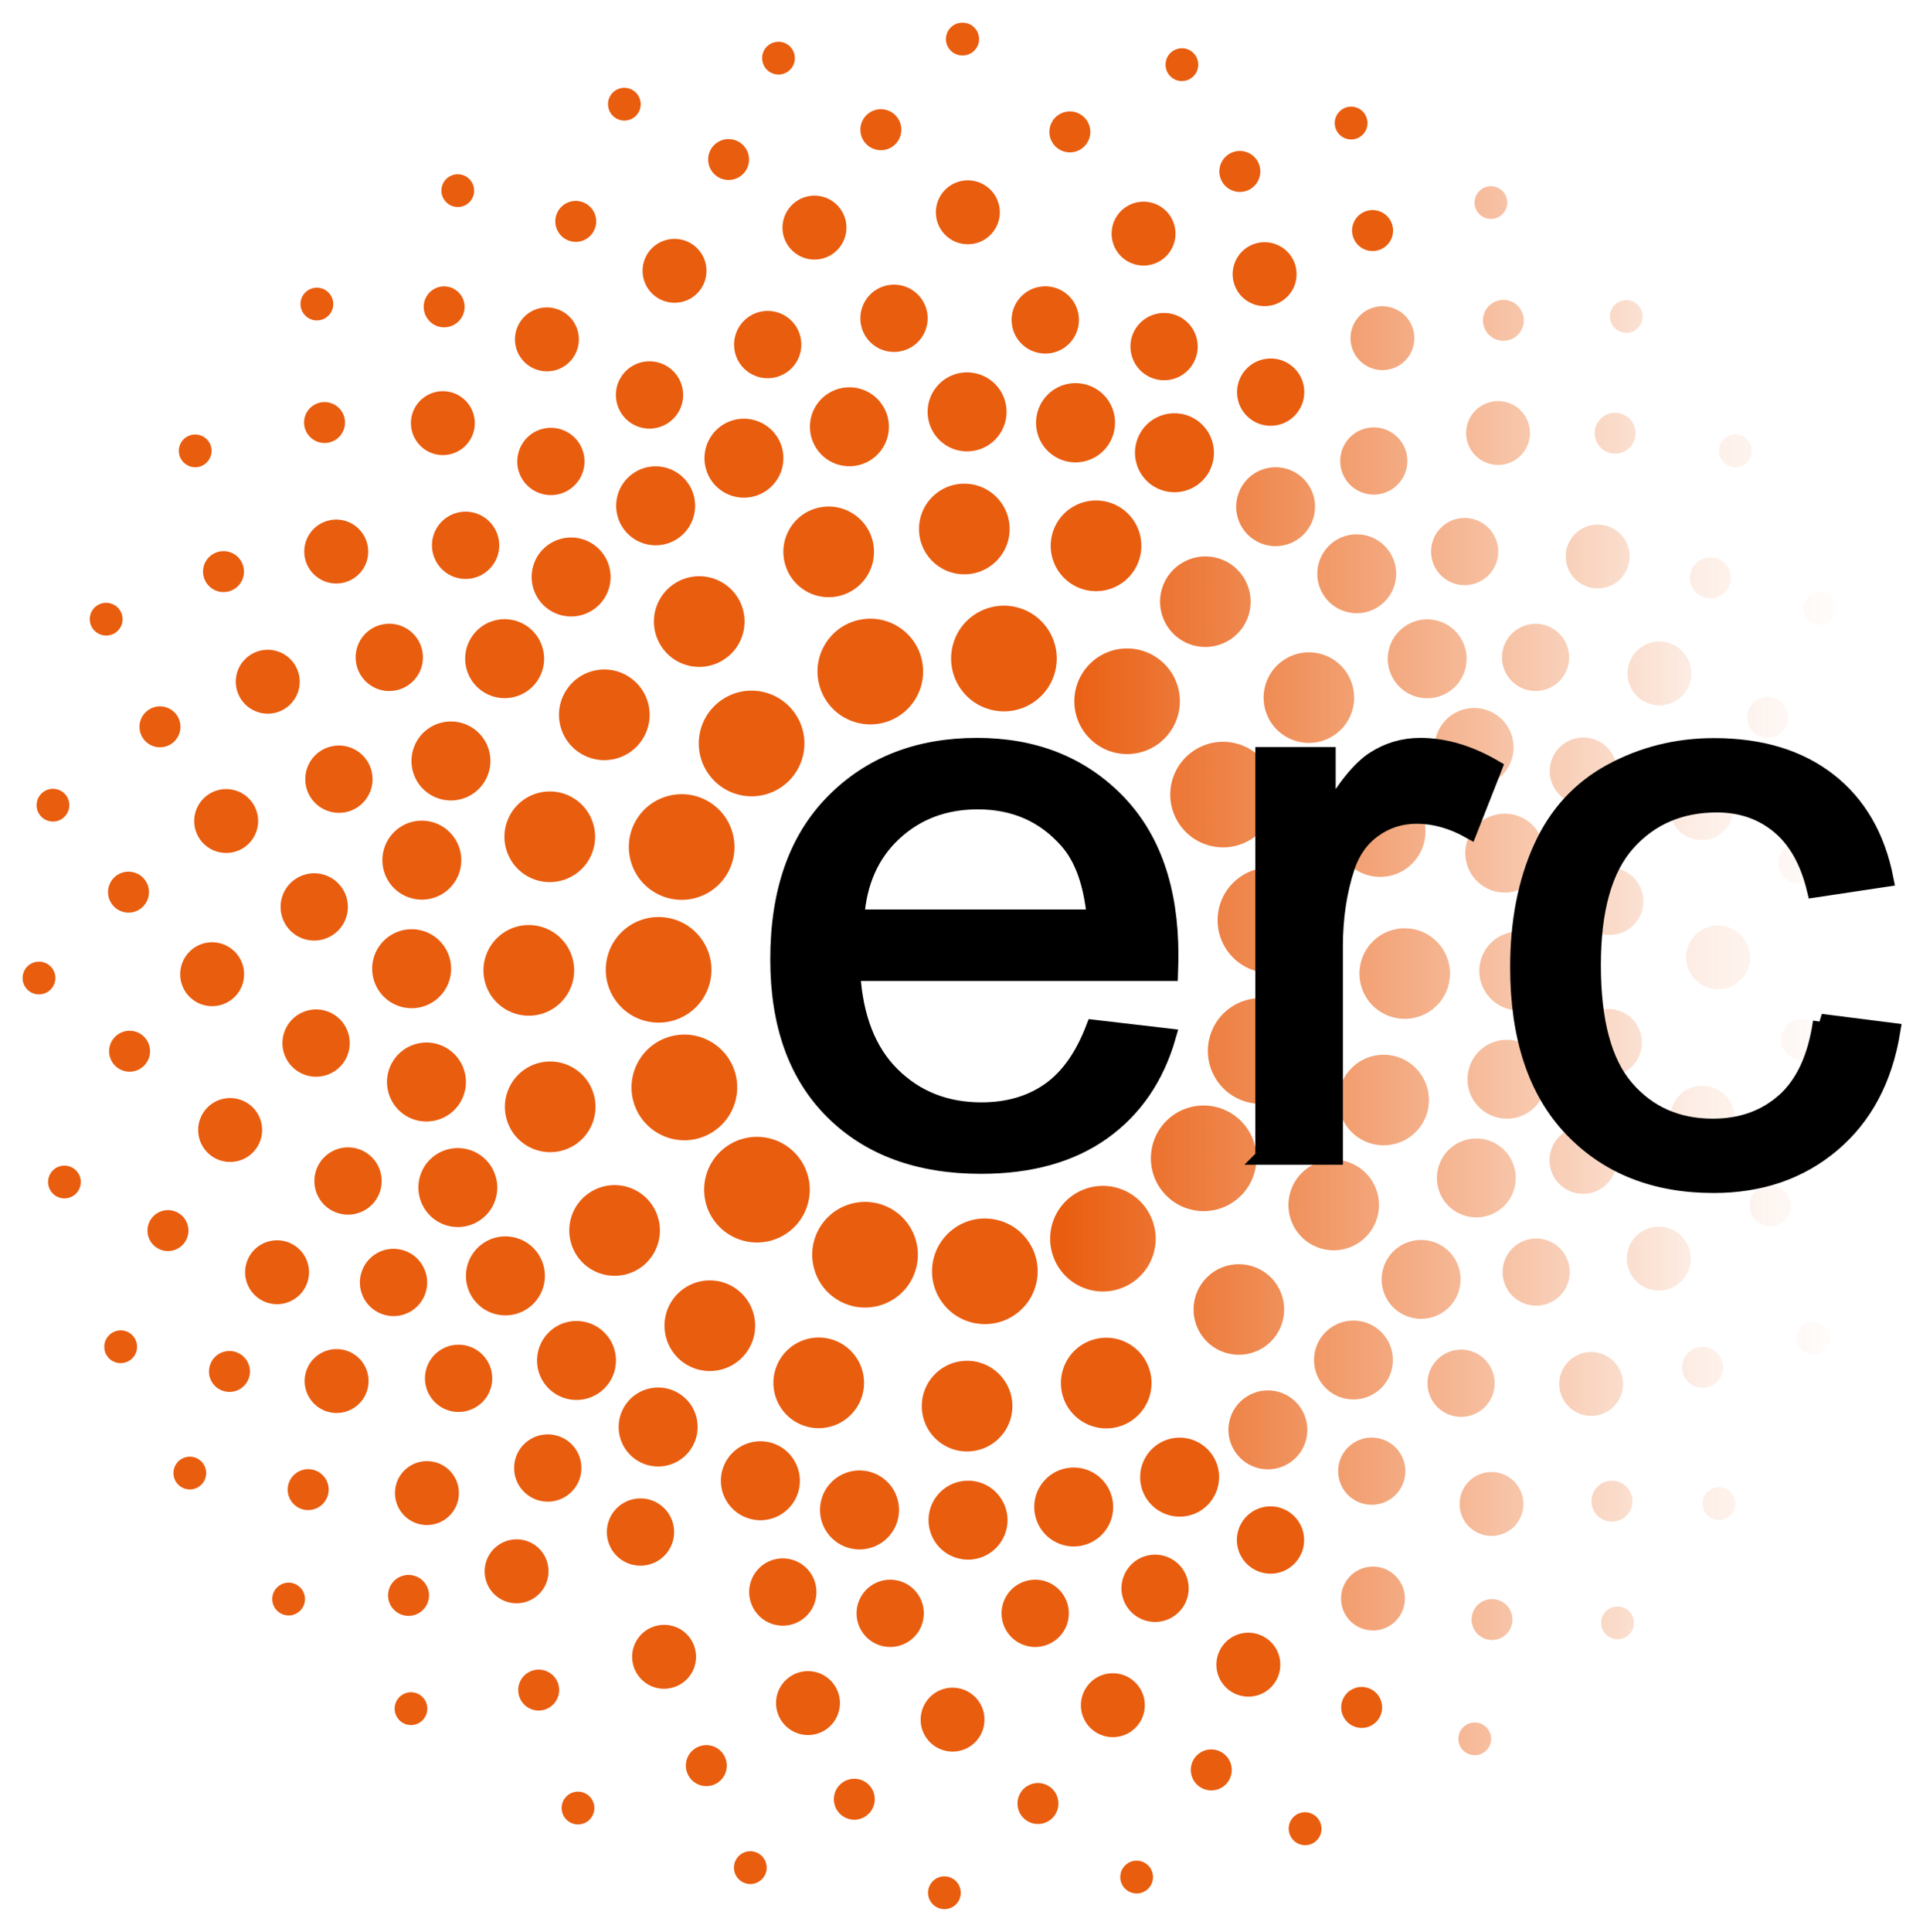
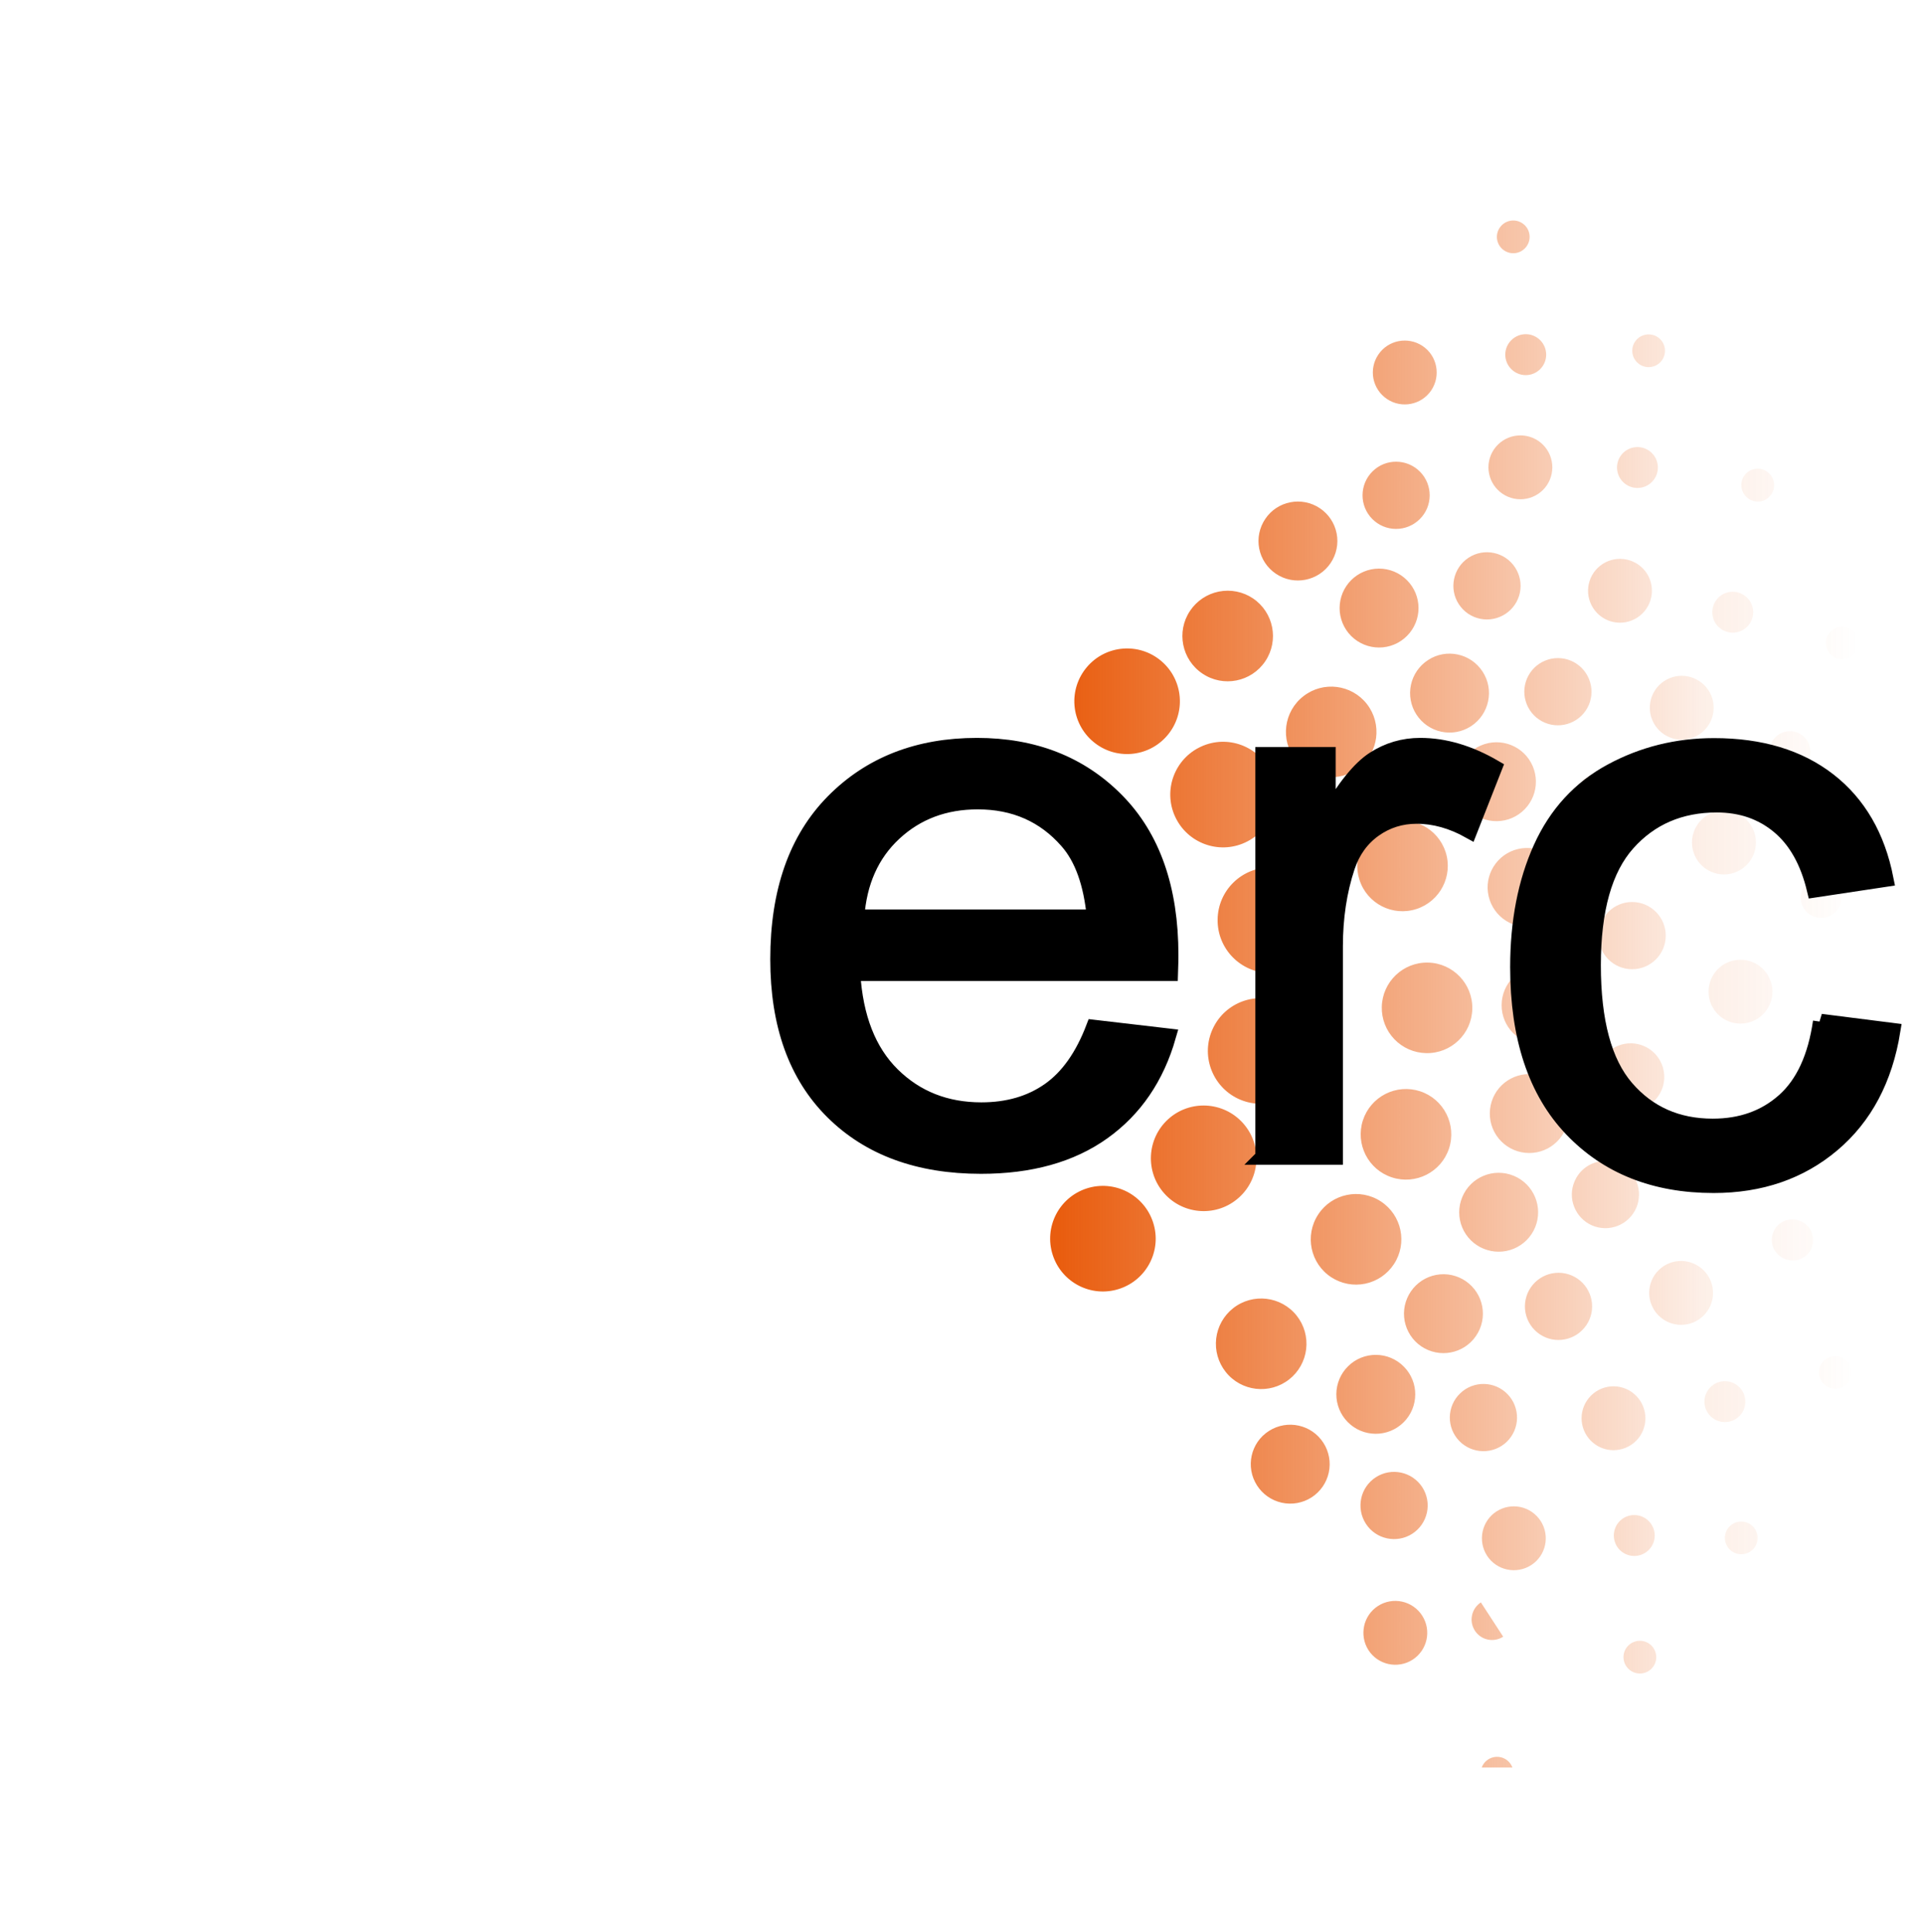
<svg xmlns="http://www.w3.org/2000/svg" xmlns:xlink="http://www.w3.org/1999/xlink" width="315.546" height="316.911" viewBox="0 0 338.795 340.261" version="1.0">
  <defs>
    <linearGradient id="a">
      <stop style="stop-color:#e95d0f;stop-opacity:1" offset="0" />
      <stop offset=".806" style="stop-color:#e95d0f;stop-opacity:.098" />
      <stop style="stop-color:#e95d0f;stop-opacity:0" offset="1" />
    </linearGradient>
    <linearGradient xlink:href="#a" id="c" gradientUnits="userSpaceOnUse" gradientTransform="matrix(1 0 0 2.586 0 -667.439)" x1="222.078" y1="327.769" x2="366.263" y2="327.769" />
    <clipPath clipPathUnits="userSpaceOnUse" id="b">
-       <path d="M298.146 391.111a3.696 3.696 0 0 0-1.077 5.108c1.106 1.712 3.389 2.19 5.107 1.083a3.697 3.697 0 0 0 1.077-5.108 3.692 3.692 0 0 0-5.107-1.083m26.258-15.633a3.685 3.685 0 0 0 .024-5.222c-1.423-1.449-3.756-1.464-5.214-.038a3.708 3.708 0 0 0-.038 5.228 3.703 3.703 0 0 0 5.228.032m16.816-24.702c1.162-1.683.72-3.977-.972-5.13a3.686 3.686 0 0 0-5.122.957 3.697 3.697 0 0 0 .954 5.136c1.686 1.15 3.995.726 5.14-.963m10.514-34.69a3.684 3.684 0 0 0-4.815 1.998c-.776 1.897.117 4.051 2.002 4.821a3.69 3.69 0 1 0 2.813-6.82m.705-27.23a3.677 3.677 0 0 0 2.93 4.317 3.688 3.688 0 0 0 4.318-2.933 3.677 3.677 0 0 0-2.93-4.314 3.683 3.683 0 0 0-4.318 2.93m3.018-34.84a3.681 3.681 0 0 0-3.609 3.767c.032 2.043 1.73 3.652 3.767 3.62 2.032-.047 3.644-1.733 3.615-3.773a3.702 3.702 0 0 0-3.773-3.615m-9.164-21.89a3.685 3.685 0 0 0 4.343 2.891 3.688 3.688 0 0 0 2.89-4.35c-.396-2.005-2.348-3.29-4.353-2.891a3.681 3.681 0 0 0-2.88 4.35m-5.34-22.466a3.69 3.69 0 0 0 2.058-4.792 3.697 3.697 0 0 0-4.794-2.069c-1.885.752-2.81 2.9-2.07 4.797a3.705 3.705 0 0 0 4.807 2.064m-16.538-26.46a3.693 3.693 0 0 0-4.074-6.161 3.695 3.695 0 0 0-1.037 5.116 3.69 3.69 0 0 0 5.11 1.045m-24.78-26.083a3.678 3.678 0 0 0-.06 5.213 3.685 3.685 0 0 0 5.218.067 3.7 3.7 0 0 0 .061-5.225 3.682 3.682 0 0 0-5.218-.055m-4.212 256.154a2.95 2.95 0 0 0-.85 4.092 2.943 2.943 0 0 0 4.081.849 2.926 2.926 0 0 0 .855-4.084c-.884-1.367-2.72-1.747-4.086-.857m25.315-20.566c-1.167 1.142-1.167 3.01-.023 4.174a2.963 2.963 0 0 0 4.18.033c1.162-1.142 1.168-3.015.03-4.18a2.964 2.964 0 0 0-4.187-.027m17.975-21.145a2.959 2.959 0 0 0 .677 4.119c1.323.954 3.181.653 4.124-.668a2.942 2.942 0 0 0-.676-4.12 2.964 2.964 0 0 0-4.125.67m20.578-30.831a2.966 2.966 0 0 0-3.902 1.496 2.957 2.957 0 0 0 1.513 3.896c1.484.673 3.226-.01 3.884-1.493a2.945 2.945 0 0 0-1.495-3.899m10.493-35.856a2.967 2.967 0 0 0-3.477 2.333c-.308 1.592.74 3.14 2.338 3.462a2.953 2.953 0 0 0 3.466-2.33c.322-1.6-.732-3.15-2.327-3.465m2.403-33.942a2.963 2.963 0 0 0-2.93 2.982c.024 1.63 1.364 2.948 2.992 2.925a2.953 2.953 0 1 0-.062-5.907m-3.056-26.95a2.949 2.949 0 0 0 2.277-3.497c-.324-1.596-1.905-2.617-3.5-2.278a2.936 2.936 0 0 0-2.272 3.498 2.938 2.938 0 0 0 3.495 2.278m-10.906-34.929a2.954 2.954 0 0 0-1.595 3.858 2.942 2.942 0 0 0 3.855 1.607 2.957 2.957 0 0 0-2.26-5.465m-12.484-23.284a2.964 2.964 0 0 0 .826-4.09 2.954 2.954 0 1 0-4.924 3.264 2.948 2.948 0 0 0 4.098.826m-19.277-24.605a2.958 2.958 0 0 0 .055-4.174 2.965 2.965 0 0 0-4.185-.056 2.951 2.951 0 0 0-.05 4.177 2.955 2.955 0 0 0 4.18.053m-24.078-20.987c.94-1.338.6-3.179-.74-4.11a2.947 2.947 0 0 0-4.107.747 2.937 2.937 0 0 0 .746 4.11c1.34.927 3.17.596 4.1-.747m-26.825 245.38c-2.673 1.709-3.454 5.277-1.742 7.973 1.712 2.666 5.28 3.45 7.959 1.744 2.678-1.718 3.471-5.28 1.747-7.961a5.77 5.77 0 0 0-7.964-1.756m20.486-16.342a5.788 5.788 0 0 0-.117 8.16 5.79 5.79 0 0 0 8.155.12 5.766 5.766 0 0 0 .117-8.154 5.763 5.763 0 0 0-8.155-.126m26.794-14.299a5.773 5.773 0 0 0-1.56-8.002 5.75 5.75 0 0 0-8 1.56c-1.785 2.634-1.083 6.211 1.563 8.002 2.635 1.771 6.212 1.072 7.997-1.56m9.68-31.143a5.752 5.752 0 0 0-7.564 3.035 5.775 5.775 0 0 0 3.047 7.566 5.764 5.764 0 0 0 7.558-3.035c1.244-2.93-.105-6.317-3.041-7.566m4.475-14.492a5.774 5.774 0 0 0 6.826-4.45 5.773 5.773 0 0 0-4.46-6.831 5.763 5.763 0 1 0-2.366 11.28m3.946-40.33a5.741 5.741 0 0 0-5.72 5.8c.01 3.182 2.611 5.743 5.799 5.723a5.785 5.785 0 0 0 5.737-5.804 5.78 5.78 0 0 0-5.816-5.72m-1.753-15.51a5.788 5.788 0 0 0 4.46-6.823 5.77 5.77 0 0 0-11.298 2.356c.662 3.12 3.712 5.105 6.838 4.467m-14.135-27.76c1.215 2.947 4.592 4.338 7.543 3.108a5.774 5.774 0 0 0 3.108-7.525c-1.238-2.939-4.604-4.332-7.54-3.112a5.758 5.758 0 0 0-3.111 7.529m-2.713-18.47a5.783 5.783 0 0 0 1.756-7.956 5.787 5.787 0 0 0-7.98-1.741 5.756 5.756 0 0 0-1.74 7.958 5.757 5.757 0 0 0 7.964 1.74m-17.021-23.034a5.778 5.778 0 0 0 .026-8.152c-2.242-2.26-5.889-2.27-8.16-.026a5.755 5.755 0 0 0-.033 8.137 5.772 5.772 0 0 0 8.167.041m-28.152-16.423c2.634 1.776 6.217 1.077 8.002-1.572 1.76-2.646 1.066-6.223-1.572-7.994-2.657-1.77-6.234-1.071-8.005 1.572a5.755 5.755 0 0 0 1.575 7.994m-2.014 194.586c-2.825 1.824-3.612 5.585-1.792 8.398 1.81 2.801 5.57 3.609 8.386 1.788a6.07 6.07 0 0 0 1.795-8.389c-1.833-2.807-5.576-3.614-8.39-1.797m23.642-6.401a6.076 6.076 0 0 0 .144-8.585 6.05 6.05 0 0 0-8.562-.152 6.054 6.054 0 0 0-.167 8.579 6.084 6.084 0 0 0 8.585.158m14.358-21.037c1.876-2.757 1.156-6.536-1.613-8.418a6.065 6.065 0 0 0-8.421 1.61 6.058 6.058 0 0 0 1.607 8.427c2.769 1.879 6.536 1.156 8.427-1.619m1.033-18.007a6.073 6.073 0 0 0 7.976-3.155 6.057 6.057 0 0 0-3.15-7.98c-3.067-1.337-6.65.074-7.967 3.144-1.34 3.074.073 6.645 3.14 7.991m12.889-25.453a6.068 6.068 0 0 0-4.56-7.26 6.056 6.056 0 0 0-7.263 4.56 6.057 6.057 0 0 0 4.56 7.266 6.066 6.066 0 0 0 7.263-4.566m-5.609-32.915c-3.345-.023-6.09 2.678-6.105 6.018a6.06 6.06 0 0 0 6.02 6.115 6.067 6.067 0 0 0 6.112-6.024 6.077 6.077 0 0 0-6.027-6.109m-3.63-11.483a6.06 6.06 0 0 0 4.757-7.139 6.073 6.073 0 0 0-7.133-4.756 6.068 6.068 0 0 0-4.762 7.136c.65 3.287 3.852 5.415 7.139 4.76m-15.426-24.175a6.055 6.055 0 0 0 7.898 3.325 6.043 6.043 0 0 0 3.325-7.906 6.044 6.044 0 0 0-7.898-3.325 6.058 6.058 0 0 0-3.325 7.906m-3.852-16.336a6.048 6.048 0 0 0 1.721-8.398c-1.838-2.792-5.61-3.57-8.4-1.727-2.79 1.844-3.571 5.611-1.724 8.404a6.055 6.055 0 0 0 8.403 1.721m-15.48-17.091c2.388-2.353 2.4-6.194.046-8.573-2.356-2.377-6.196-2.403-8.567-.05a6.07 6.07 0 0 0-.05 8.582 6.05 6.05 0 0 0 8.57.041m-27.212 164.538c-3.32 2.116-4.28 6.518-2.16 9.832a7.125 7.125 0 0 0 9.84 2.166 7.128 7.128 0 0 0 2.154-9.841c-2.116-3.308-6.512-4.277-9.834-2.157m24.288-1.54c2.801-2.769 2.83-7.277.056-10.072-2.766-2.798-7.277-2.824-10.066-.056a7.114 7.114 0 0 0-.053 10.072c2.757 2.793 7.268 2.816 10.063.056m13.081-15.598c2.233-3.25 1.39-7.678-1.853-9.9a7.113 7.113 0 0 0-9.893 1.856 7.114 7.114 0 0 0 1.841 9.897c3.26 2.218 7.68 1.396 9.905-1.853m1.379-15.745a7.125 7.125 0 0 0 9.305-3.866c1.49-3.636-.24-7.798-3.873-9.297-3.644-1.498-7.803.232-9.293 3.864a7.093 7.093 0 0 0 3.86 9.3m15.21-22.949a7.117 7.117 0 0 0-5.527-8.418c-3.855-.799-7.622 1.669-8.415 5.518a7.114 7.114 0 0 0 5.526 8.427 7.11 7.11 0 0 0 8.416-5.527m2.289-20.937a7.129 7.129 0 0 0-7.084-7.171c-3.922-.035-7.136 3.132-7.165 7.06-.027 3.934 3.132 7.142 7.054 7.177a7.134 7.134 0 0 0 7.195-7.066m-16.588-19.708a7.12 7.12 0 0 0 8.55 5.328 7.123 7.123 0 0 0 5.312-8.547 7.107 7.107 0 0 0-8.538-5.325c-3.828.887-6.223 4.722-5.324 8.544m-1.417-27.218c-3.606 1.56-5.28 5.74-3.711 9.349a7.118 7.118 0 0 0 9.358 3.723 7.125 7.125 0 0 0 3.717-9.36c-1.557-3.616-5.743-5.27-9.364-3.712m-11.614-5.576a7.115 7.115 0 0 0 9.84 2.099c3.296-2.149 4.242-6.557 2.102-9.853-2.142-3.304-6.562-4.244-9.843-2.096a7.105 7.105 0 0 0-2.1 9.85m-1.711-14.202a7.109 7.109 0 0 0-.018-10.07 7.117 7.117 0 0 0-10.07.021 7.128 7.128 0 0 0 .019 10.072c2.795 2.772 7.305 2.76 10.069-.023m-23.666-11.222c3.255 2.204 7.687 1.331 9.88-1.926a7.11 7.11 0 0 0-1.927-9.885c-3.263-2.198-7.695-1.332-9.873 1.926a7.112 7.112 0 0 0 1.92 9.885m-13.242 18.033c3.744 2.509 8.823 1.505 11.334-2.25 2.511-3.747 1.507-8.829-2.242-11.343a8.184 8.184 0 0 0-11.348 2.26c-2.512 3.75-1.499 8.825 2.256 11.333m29.69 5.506c-2.767-3.565-7.898-4.22-11.463-1.446-3.57 2.751-4.23 7.888-1.463 11.46 2.763 3.57 7.903 4.226 11.47 1.454 3.578-2.757 4.213-7.894 1.455-11.468m8.913 36.971c4.294-1.387 6.66-5.994 5.28-10.288a8.19 8.19 0 0 0-10.303-5.272 8.16 8.16 0 0 0-5.25 10.292c1.372 4.294 5.982 6.656 10.273 5.268m-4.05 64.08c2.478-3.774 1.422-8.835-2.357-11.311-3.776-2.48-8.854-1.42-11.316 2.356-2.48 3.776-1.425 8.849 2.353 11.32a8.173 8.173 0 0 0 11.32-2.366m-.352-15.648c4.291 1.396 8.907-.951 10.303-5.242 1.393-4.297-.954-8.907-5.242-10.306a8.177 8.177 0 0 0-10.312 5.248c-1.39 4.282.942 8.907 5.251 10.3m14.495-30.406c.111-4.52-3.478-8.257-7.976-8.36-4.514-.108-8.26 3.478-8.36 7.988a8.162 8.162 0 0 0 7.99 8.351c4.511.108 8.255-3.471 8.346-7.979m-33.04 66.848a8.173 8.173 0 0 0 1.346-11.489c-2.804-3.53-7.938-4.139-11.486-1.338a8.171 8.171 0 0 0-1.34 11.48c2.795 3.542 7.94 4.14 11.48 1.347M227 316.404c-5.011 1.619-7.762 6.987-6.144 11.998 1.613 5.003 6.981 7.757 11.98 6.141 5.017-1.613 7.769-6.99 6.15-11.986A9.524 9.524 0 0 0 227 316.404m27.48 1.648c3.918-3.53 4.226-9.557.704-13.455-3.527-3.908-9.55-4.227-13.461-.706-3.902 3.533-4.215 9.554-.688 13.459 3.521 3.913 9.545 4.223 13.444.702m-.143-17.828c4.759 2.23 10.435.196 12.668-4.575 2.242-4.76.202-10.438-4.566-12.669-4.76-2.242-10.435-.196-12.663 4.558-2.248 4.765-.19 10.44 4.56 12.686m5.91-41.74c-5.268-.056-9.577 4.162-9.62 9.428-.056 5.26 4.161 9.568 9.418 9.621 5.269.05 9.584-4.162 9.627-9.428.053-5.266-4.168-9.58-9.425-9.621m-4.665-4.493a9.513 9.513 0 0 0 4.683-12.627c-2.195-4.789-7.842-6.89-12.624-4.69-4.783 2.19-6.882 7.845-4.695 12.622 2.2 4.789 7.853 6.893 12.636 4.695m-14.02-19.348c3.4-4.016 2.897-10.028-1.116-13.423-4.019-3.401-10.028-2.904-13.426 1.118a9.509 9.509 0 0 0 1.12 13.423c4.008 3.405 10.023 2.901 13.421-1.118" />
+       <path d="M298.146 391.111a3.696 3.696 0 0 0-1.077 5.108c1.106 1.712 3.389 2.19 5.107 1.083m26.258-15.633a3.685 3.685 0 0 0 .024-5.222c-1.423-1.449-3.756-1.464-5.214-.038a3.708 3.708 0 0 0-.038 5.228 3.703 3.703 0 0 0 5.228.032m16.816-24.702c1.162-1.683.72-3.977-.972-5.13a3.686 3.686 0 0 0-5.122.957 3.697 3.697 0 0 0 .954 5.136c1.686 1.15 3.995.726 5.14-.963m10.514-34.69a3.684 3.684 0 0 0-4.815 1.998c-.776 1.897.117 4.051 2.002 4.821a3.69 3.69 0 1 0 2.813-6.82m.705-27.23a3.677 3.677 0 0 0 2.93 4.317 3.688 3.688 0 0 0 4.318-2.933 3.677 3.677 0 0 0-2.93-4.314 3.683 3.683 0 0 0-4.318 2.93m3.018-34.84a3.681 3.681 0 0 0-3.609 3.767c.032 2.043 1.73 3.652 3.767 3.62 2.032-.047 3.644-1.733 3.615-3.773a3.702 3.702 0 0 0-3.773-3.615m-9.164-21.89a3.685 3.685 0 0 0 4.343 2.891 3.688 3.688 0 0 0 2.89-4.35c-.396-2.005-2.348-3.29-4.353-2.891a3.681 3.681 0 0 0-2.88 4.35m-5.34-22.466a3.69 3.69 0 0 0 2.058-4.792 3.697 3.697 0 0 0-4.794-2.069c-1.885.752-2.81 2.9-2.07 4.797a3.705 3.705 0 0 0 4.807 2.064m-16.538-26.46a3.693 3.693 0 0 0-4.074-6.161 3.695 3.695 0 0 0-1.037 5.116 3.69 3.69 0 0 0 5.11 1.045m-24.78-26.083a3.678 3.678 0 0 0-.06 5.213 3.685 3.685 0 0 0 5.218.067 3.7 3.7 0 0 0 .061-5.225 3.682 3.682 0 0 0-5.218-.055m-4.212 256.154a2.95 2.95 0 0 0-.85 4.092 2.943 2.943 0 0 0 4.081.849 2.926 2.926 0 0 0 .855-4.084c-.884-1.367-2.72-1.747-4.086-.857m25.315-20.566c-1.167 1.142-1.167 3.01-.023 4.174a2.963 2.963 0 0 0 4.18.033c1.162-1.142 1.168-3.015.03-4.18a2.964 2.964 0 0 0-4.187-.027m17.975-21.145a2.959 2.959 0 0 0 .677 4.119c1.323.954 3.181.653 4.124-.668a2.942 2.942 0 0 0-.676-4.12 2.964 2.964 0 0 0-4.125.67m20.578-30.831a2.966 2.966 0 0 0-3.902 1.496 2.957 2.957 0 0 0 1.513 3.896c1.484.673 3.226-.01 3.884-1.493a2.945 2.945 0 0 0-1.495-3.899m10.493-35.856a2.967 2.967 0 0 0-3.477 2.333c-.308 1.592.74 3.14 2.338 3.462a2.953 2.953 0 0 0 3.466-2.33c.322-1.6-.732-3.15-2.327-3.465m2.403-33.942a2.963 2.963 0 0 0-2.93 2.982c.024 1.63 1.364 2.948 2.992 2.925a2.953 2.953 0 1 0-.062-5.907m-3.056-26.95a2.949 2.949 0 0 0 2.277-3.497c-.324-1.596-1.905-2.617-3.5-2.278a2.936 2.936 0 0 0-2.272 3.498 2.938 2.938 0 0 0 3.495 2.278m-10.906-34.929a2.954 2.954 0 0 0-1.595 3.858 2.942 2.942 0 0 0 3.855 1.607 2.957 2.957 0 0 0-2.26-5.465m-12.484-23.284a2.964 2.964 0 0 0 .826-4.09 2.954 2.954 0 1 0-4.924 3.264 2.948 2.948 0 0 0 4.098.826m-19.277-24.605a2.958 2.958 0 0 0 .055-4.174 2.965 2.965 0 0 0-4.185-.056 2.951 2.951 0 0 0-.05 4.177 2.955 2.955 0 0 0 4.18.053m-24.078-20.987c.94-1.338.6-3.179-.74-4.11a2.947 2.947 0 0 0-4.107.747 2.937 2.937 0 0 0 .746 4.11c1.34.927 3.17.596 4.1-.747m-26.825 245.38c-2.673 1.709-3.454 5.277-1.742 7.973 1.712 2.666 5.28 3.45 7.959 1.744 2.678-1.718 3.471-5.28 1.747-7.961a5.77 5.77 0 0 0-7.964-1.756m20.486-16.342a5.788 5.788 0 0 0-.117 8.16 5.79 5.79 0 0 0 8.155.12 5.766 5.766 0 0 0 .117-8.154 5.763 5.763 0 0 0-8.155-.126m26.794-14.299a5.773 5.773 0 0 0-1.56-8.002 5.75 5.75 0 0 0-8 1.56c-1.785 2.634-1.083 6.211 1.563 8.002 2.635 1.771 6.212 1.072 7.997-1.56m9.68-31.143a5.752 5.752 0 0 0-7.564 3.035 5.775 5.775 0 0 0 3.047 7.566 5.764 5.764 0 0 0 7.558-3.035c1.244-2.93-.105-6.317-3.041-7.566m4.475-14.492a5.774 5.774 0 0 0 6.826-4.45 5.773 5.773 0 0 0-4.46-6.831 5.763 5.763 0 1 0-2.366 11.28m3.946-40.33a5.741 5.741 0 0 0-5.72 5.8c.01 3.182 2.611 5.743 5.799 5.723a5.785 5.785 0 0 0 5.737-5.804 5.78 5.78 0 0 0-5.816-5.72m-1.753-15.51a5.788 5.788 0 0 0 4.46-6.823 5.77 5.77 0 0 0-11.298 2.356c.662 3.12 3.712 5.105 6.838 4.467m-14.135-27.76c1.215 2.947 4.592 4.338 7.543 3.108a5.774 5.774 0 0 0 3.108-7.525c-1.238-2.939-4.604-4.332-7.54-3.112a5.758 5.758 0 0 0-3.111 7.529m-2.713-18.47a5.783 5.783 0 0 0 1.756-7.956 5.787 5.787 0 0 0-7.98-1.741 5.756 5.756 0 0 0-1.74 7.958 5.757 5.757 0 0 0 7.964 1.74m-17.021-23.034a5.778 5.778 0 0 0 .026-8.152c-2.242-2.26-5.889-2.27-8.16-.026a5.755 5.755 0 0 0-.033 8.137 5.772 5.772 0 0 0 8.167.041m-28.152-16.423c2.634 1.776 6.217 1.077 8.002-1.572 1.76-2.646 1.066-6.223-1.572-7.994-2.657-1.77-6.234-1.071-8.005 1.572a5.755 5.755 0 0 0 1.575 7.994m-2.014 194.586c-2.825 1.824-3.612 5.585-1.792 8.398 1.81 2.801 5.57 3.609 8.386 1.788a6.07 6.07 0 0 0 1.795-8.389c-1.833-2.807-5.576-3.614-8.39-1.797m23.642-6.401a6.076 6.076 0 0 0 .144-8.585 6.05 6.05 0 0 0-8.562-.152 6.054 6.054 0 0 0-.167 8.579 6.084 6.084 0 0 0 8.585.158m14.358-21.037c1.876-2.757 1.156-6.536-1.613-8.418a6.065 6.065 0 0 0-8.421 1.61 6.058 6.058 0 0 0 1.607 8.427c2.769 1.879 6.536 1.156 8.427-1.619m1.033-18.007a6.073 6.073 0 0 0 7.976-3.155 6.057 6.057 0 0 0-3.15-7.98c-3.067-1.337-6.65.074-7.967 3.144-1.34 3.074.073 6.645 3.14 7.991m12.889-25.453a6.068 6.068 0 0 0-4.56-7.26 6.056 6.056 0 0 0-7.263 4.56 6.057 6.057 0 0 0 4.56 7.266 6.066 6.066 0 0 0 7.263-4.566m-5.609-32.915c-3.345-.023-6.09 2.678-6.105 6.018a6.06 6.06 0 0 0 6.02 6.115 6.067 6.067 0 0 0 6.112-6.024 6.077 6.077 0 0 0-6.027-6.109m-3.63-11.483a6.06 6.06 0 0 0 4.757-7.139 6.073 6.073 0 0 0-7.133-4.756 6.068 6.068 0 0 0-4.762 7.136c.65 3.287 3.852 5.415 7.139 4.76m-15.426-24.175a6.055 6.055 0 0 0 7.898 3.325 6.043 6.043 0 0 0 3.325-7.906 6.044 6.044 0 0 0-7.898-3.325 6.058 6.058 0 0 0-3.325 7.906m-3.852-16.336a6.048 6.048 0 0 0 1.721-8.398c-1.838-2.792-5.61-3.57-8.4-1.727-2.79 1.844-3.571 5.611-1.724 8.404a6.055 6.055 0 0 0 8.403 1.721m-15.48-17.091c2.388-2.353 2.4-6.194.046-8.573-2.356-2.377-6.196-2.403-8.567-.05a6.07 6.07 0 0 0-.05 8.582 6.05 6.05 0 0 0 8.57.041m-27.212 164.538c-3.32 2.116-4.28 6.518-2.16 9.832a7.125 7.125 0 0 0 9.84 2.166 7.128 7.128 0 0 0 2.154-9.841c-2.116-3.308-6.512-4.277-9.834-2.157m24.288-1.54c2.801-2.769 2.83-7.277.056-10.072-2.766-2.798-7.277-2.824-10.066-.056a7.114 7.114 0 0 0-.053 10.072c2.757 2.793 7.268 2.816 10.063.056m13.081-15.598c2.233-3.25 1.39-7.678-1.853-9.9a7.113 7.113 0 0 0-9.893 1.856 7.114 7.114 0 0 0 1.841 9.897c3.26 2.218 7.68 1.396 9.905-1.853m1.379-15.745a7.125 7.125 0 0 0 9.305-3.866c1.49-3.636-.24-7.798-3.873-9.297-3.644-1.498-7.803.232-9.293 3.864a7.093 7.093 0 0 0 3.86 9.3m15.21-22.949a7.117 7.117 0 0 0-5.527-8.418c-3.855-.799-7.622 1.669-8.415 5.518a7.114 7.114 0 0 0 5.526 8.427 7.11 7.11 0 0 0 8.416-5.527m2.289-20.937a7.129 7.129 0 0 0-7.084-7.171c-3.922-.035-7.136 3.132-7.165 7.06-.027 3.934 3.132 7.142 7.054 7.177a7.134 7.134 0 0 0 7.195-7.066m-16.588-19.708a7.12 7.12 0 0 0 8.55 5.328 7.123 7.123 0 0 0 5.312-8.547 7.107 7.107 0 0 0-8.538-5.325c-3.828.887-6.223 4.722-5.324 8.544m-1.417-27.218c-3.606 1.56-5.28 5.74-3.711 9.349a7.118 7.118 0 0 0 9.358 3.723 7.125 7.125 0 0 0 3.717-9.36c-1.557-3.616-5.743-5.27-9.364-3.712m-11.614-5.576a7.115 7.115 0 0 0 9.84 2.099c3.296-2.149 4.242-6.557 2.102-9.853-2.142-3.304-6.562-4.244-9.843-2.096a7.105 7.105 0 0 0-2.1 9.85m-1.711-14.202a7.109 7.109 0 0 0-.018-10.07 7.117 7.117 0 0 0-10.07.021 7.128 7.128 0 0 0 .019 10.072c2.795 2.772 7.305 2.76 10.069-.023m-23.666-11.222c3.255 2.204 7.687 1.331 9.88-1.926a7.11 7.11 0 0 0-1.927-9.885c-3.263-2.198-7.695-1.332-9.873 1.926a7.112 7.112 0 0 0 1.92 9.885m-13.242 18.033c3.744 2.509 8.823 1.505 11.334-2.25 2.511-3.747 1.507-8.829-2.242-11.343a8.184 8.184 0 0 0-11.348 2.26c-2.512 3.75-1.499 8.825 2.256 11.333m29.69 5.506c-2.767-3.565-7.898-4.22-11.463-1.446-3.57 2.751-4.23 7.888-1.463 11.46 2.763 3.57 7.903 4.226 11.47 1.454 3.578-2.757 4.213-7.894 1.455-11.468m8.913 36.971c4.294-1.387 6.66-5.994 5.28-10.288a8.19 8.19 0 0 0-10.303-5.272 8.16 8.16 0 0 0-5.25 10.292c1.372 4.294 5.982 6.656 10.273 5.268m-4.05 64.08c2.478-3.774 1.422-8.835-2.357-11.311-3.776-2.48-8.854-1.42-11.316 2.356-2.48 3.776-1.425 8.849 2.353 11.32a8.173 8.173 0 0 0 11.32-2.366m-.352-15.648c4.291 1.396 8.907-.951 10.303-5.242 1.393-4.297-.954-8.907-5.242-10.306a8.177 8.177 0 0 0-10.312 5.248c-1.39 4.282.942 8.907 5.251 10.3m14.495-30.406c.111-4.52-3.478-8.257-7.976-8.36-4.514-.108-8.26 3.478-8.36 7.988a8.162 8.162 0 0 0 7.99 8.351c4.511.108 8.255-3.471 8.346-7.979m-33.04 66.848a8.173 8.173 0 0 0 1.346-11.489c-2.804-3.53-7.938-4.139-11.486-1.338a8.171 8.171 0 0 0-1.34 11.48c2.795 3.542 7.94 4.14 11.48 1.347M227 316.404c-5.011 1.619-7.762 6.987-6.144 11.998 1.613 5.003 6.981 7.757 11.98 6.141 5.017-1.613 7.769-6.99 6.15-11.986A9.524 9.524 0 0 0 227 316.404m27.48 1.648c3.918-3.53 4.226-9.557.704-13.455-3.527-3.908-9.55-4.227-13.461-.706-3.902 3.533-4.215 9.554-.688 13.459 3.521 3.913 9.545 4.223 13.444.702m-.143-17.828c4.759 2.23 10.435.196 12.668-4.575 2.242-4.76.202-10.438-4.566-12.669-4.76-2.242-10.435-.196-12.663 4.558-2.248 4.765-.19 10.44 4.56 12.686m5.91-41.74c-5.268-.056-9.577 4.162-9.62 9.428-.056 5.26 4.161 9.568 9.418 9.621 5.269.05 9.584-4.162 9.627-9.428.053-5.266-4.168-9.58-9.425-9.621m-4.665-4.493a9.513 9.513 0 0 0 4.683-12.627c-2.195-4.789-7.842-6.89-12.624-4.69-4.783 2.19-6.882 7.845-4.695 12.622 2.2 4.789 7.853 6.893 12.636 4.695m-14.02-19.348c3.4-4.016 2.897-10.028-1.116-13.423-4.019-3.401-10.028-2.904-13.426 1.118a9.509 9.509 0 0 0 1.12 13.423c4.008 3.405 10.023 2.901 13.421-1.118" />
    </clipPath>
  </defs>
  <path transform="translate(-30.09 -99.493) scale(.976)" clip-path="url(#b)" style="fill:url(#c);fill-opacity:1;fill-rule:nonzero" d="M216.938 132.877h154.784v288.031H216.938z" />
-   <path d="M279.679 148.651a3.611 3.611 0 0 1-5.02.906c-1.629-1.137-2.043-3.381-.917-5.013 1.152-1.643 3.396-2.047 5.025-.915a3.6 3.6 0 0 1 .912 5.022m-58.951 75.823c-1.378 4.95-6.523 7.846-11.467 6.454-4.954-1.378-7.835-6.514-6.451-11.467 1.366-4.945 6.51-7.832 11.461-6.451 4.942 1.377 7.837 6.517 6.457 11.464M199.137 329.07c.469-5.118 4.99-8.891 10.104-8.428a9.293 9.293 0 0 1 8.428 10.104c-.457 5.11-4.979 8.886-10.098 8.417-5.122-.451-8.892-4.982-8.434-10.092m-20.067-6.428c2.392-4.548 8.028-6.283 12.573-3.888a9.307 9.307 0 0 1 3.881 12.574c-2.392 4.541-8.029 6.276-12.573 3.881-4.54-2.398-6.28-8.029-3.882-12.567m-16.609-14.397a9.298 9.298 0 0 1 13.068 1.48 9.301 9.301 0 0 1-1.478 13.077c-4.016 3.2-9.875 2.532-13.08-1.49-3.197-4.012-2.526-9.869 1.49-13.067m-9.406-19.716c4.959-1.335 10.063 1.609 11.404 6.568a9.321 9.321 0 0 1-6.588 11.404c-4.96 1.332-10.058-1.618-11.402-6.588-1.323-4.95 1.627-10.055 6.586-11.384m-.912-20.942c5.096.665 8.683 5.339 8.012 10.438a9.299 9.299 0 0 1-10.442 7.994c-5.096-.666-8.686-5.35-8.011-10.438.674-5.09 5.356-8.675 10.44-7.994m7.627-20.397c4.407 2.641 5.842 8.35 3.198 12.768-2.644 4.402-8.355 5.834-12.762 3.184-4.404-2.635-5.834-8.355-3.201-12.76 2.644-4.4 8.36-5.827 12.765-3.192m15.1-15.674c2.998 4.17 2.038 9.984-2.141 12.979a9.289 9.289 0 0 1-12.977-2.15c-2.998-4.164-2.037-9.977 2.138-12.967 4.162-2.998 9.984-2.04 12.98 2.138m22.525-8.812c.86 5.073-2.552 9.878-7.62 10.738a9.306 9.306 0 0 1-10.718-7.634c-.858-5.065 2.555-9.867 7.623-10.718 5.056-.86 9.864 2.555 10.715 7.614m15.863 130.941a7.984 7.984 0 0 1-7.988 7.983c-4.405 0-7.975-3.573-7.975-7.983 0-4.402 3.57-7.98 7.975-7.98 4.413 0 7.988 3.578 7.988 7.98m24.098-6.586c1.398 4.182-.86 8.71-5.039 10.098-4.182 1.39-8.703-.866-10.098-5.047a7.979 7.979 0 0 1 5.045-10.098c4.187-1.395 8.703.86 10.092 5.047M196.81 198.907c.135-4.407 3.819-7.863 8.229-7.725a7.978 7.978 0 0 1 7.726 8.234c-.14 4.407-3.836 7.863-8.229 7.717-4.407-.128-7.869-3.821-7.726-8.226m23.612.672c1.4-4.179 5.936-6.428 10.115-5.025a7.98 7.98 0 0 1 5.02 10.113 7.975 7.975 0 0 1-10.105 5.024 7.988 7.988 0 0 1-5.03-10.112m-47.155 5.962c-1.303-4.21 1.052-8.68 5.26-9.98a7.99 7.99 0 0 1 9.989 5.264 7.98 7.98 0 0 1-5.27 9.987 7.97 7.97 0 0 1-9.979-5.27m-21.548 14.731a7.972 7.972 0 0 1 1.563-11.182 7.982 7.982 0 0 1 11.176 1.555c2.655 3.524 1.958 8.532-1.563 11.184-3.516 2.661-8.524 1.967-11.176-1.557m-22.597 40.632c-4.162-1.458-6.36-6.008-4.905-10.172 1.46-4.162 6.008-6.346 10.175-4.9 4.16 1.458 6.357 6.011 4.894 10.176-1.45 4.156-6 6.345-10.164 4.896m7.723-22.44c-3.639-2.49-4.556-7.46-2.061-11.098 2.498-3.633 7.468-4.556 11.093-2.055 3.644 2.49 4.564 7.462 2.063 11.098-2.49 3.633-7.46 4.553-11.095 2.055m-9.078 46.412a7.987 7.987 0 0 1-7.691-8.266c.168-4.407 3.87-7.852 8.268-7.689 4.408.155 7.843 3.856 7.695 8.263-.158 4.405-3.859 7.85-8.272 7.692m6.317 23.717c-4.236 1.24-8.672-1.174-9.91-5.41-1.243-4.225 1.184-8.666 5.408-9.91 4.216-1.243 8.669 1.18 9.9 5.414a7.977 7.977 0 0 1-5.398 9.906m13.813 20.56c-3.564 2.598-8.557 1.829-11.167-1.727-2.598-3.555-1.829-8.554 1.724-11.158 3.553-2.61 8.549-1.84 11.161 1.715a8.008 8.008 0 0 1-1.718 11.17m38.738 23.14c-1.526 4.136-6.1 6.268-10.247 4.75-4.13-1.512-6.268-6.096-4.747-10.238 1.517-4.139 6.105-6.268 10.24-4.753 4.137 1.515 6.263 6.1 4.754 10.24m-20.165-8.199A7.987 7.987 0 0 1 155.337 346c-3.592-2.55-4.447-7.534-1.903-11.13a7.983 7.983 0 0 1 11.13-1.898c3.595 2.544 4.45 7.529 1.906 11.122m45.757-165.566a6.955 6.955 0 0 1-6.96 6.957c-3.832 0-6.942-3.112-6.942-6.957 0-3.838 3.11-6.954 6.943-6.954a6.956 6.956 0 0 1 6.96 6.954m18.964 3.307a6.95 6.95 0 0 1-8.175 5.454 6.956 6.956 0 0 1-5.456-8.178 6.95 6.95 0 1 1 13.63 2.724m17.07 6.5a6.95 6.95 0 0 1-9.052 3.841c-3.564-1.435-5.282-5.49-3.847-9.052 1.438-3.561 5.482-5.276 9.052-3.847a6.97 6.97 0 0 1 3.847 9.058m-140.899 81.319c3.847-.034 6.971 3.055 7.009 6.903a6.954 6.954 0 1 1-7.008-6.903m3.16-18.996a6.962 6.962 0 0 1 5.52 8.14 6.948 6.948 0 0 1-8.135 5.517 6.95 6.95 0 0 1-5.522-8.135 6.947 6.947 0 0 1 8.137-5.522m6.383-17.106a6.945 6.945 0 0 1 3.896 9.02c-1.407 3.573-5.451 5.322-9.021 3.908a6.94 6.94 0 0 1-3.902-9.018c1.401-3.573 5.445-5.325 9.027-3.91m10.741-17.347a6.97 6.97 0 0 1 1.955 9.635 6.953 6.953 0 0 1-9.64 1.953 6.947 6.947 0 0 1-1.956-9.63c2.118-3.21 6.431-4.079 9.641-1.958m12.736-13.553a6.952 6.952 0 0 1 .097 9.829 6.962 6.962 0 0 1-9.838.094 6.959 6.959 0 0 1-.097-9.835 6.954 6.954 0 0 1 9.838-.088m15.827-11.41c2.109 3.207 1.237 7.522-1.976 9.638a6.95 6.95 0 0 1-9.63-1.973 6.954 6.954 0 0 1 1.97-9.635c3.198-2.112 7.509-1.232 9.635 1.97m16.115-7.357a6.957 6.957 0 0 1-3.57 9.166c-3.51 1.543-7.614-.046-9.155-3.561a6.953 6.953 0 0 1 3.553-9.164c3.51-1.55 7.614.046 9.172 3.559m18.981-4.356a6.955 6.955 0 0 1-5.139 8.383 6.948 6.948 0 0 1-8.383-5.136 6.948 6.948 0 0 1 5.13-8.38 6.957 6.957 0 0 1 8.392 5.133m7.183 194.256a6.943 6.943 0 0 1 6.911-7c3.836-.031 6.963 3.064 7.003 6.9.014 3.841-3.076 6.98-6.911 7.002a6.956 6.956 0 0 1-7.003-6.902m-18.993-3.167c.726-3.77 4.376-6.237 8.149-5.514a6.955 6.955 0 1 1-8.149 5.514m-17.106-6.383a6.97 6.97 0 0 1 9.023-3.915c3.57 1.423 5.325 5.459 3.913 9.037a6.95 6.95 0 0 1-9.023 3.896c-3.57-1.412-5.331-5.45-3.913-9.018m-17.341-10.749a6.957 6.957 0 0 1 9.646-1.953c3.199 2.118 4.07 6.437 1.944 9.636-2.112 3.2-6.434 4.07-9.635 1.952a6.956 6.956 0 0 1-1.955-9.635m-13.542-12.751c2.675-2.735 7.08-2.78 9.815-.091 2.755 2.69 2.784 7.09.103 9.832-2.693 2.735-7.092 2.787-9.833.094a6.948 6.948 0 0 1-.085-9.835m-11.402-15.829c3.204-2.118 7.52-1.229 9.635 1.972a6.958 6.958 0 0 1-1.972 9.636c-3.21 2.112-7.523 1.231-9.635-1.978a6.96 6.96 0 0 1 1.972-9.63m-7.351-16.117c3.521-1.547 7.623.054 9.155 3.564a6.933 6.933 0 0 1-3.565 9.166c-3.504 1.547-7.608-.054-9.143-3.57a6.936 6.936 0 0 1 3.553-9.16m-4.345-18.987c3.733-.898 7.483 1.409 8.378 5.139a6.944 6.944 0 0 1-5.14 8.38 6.933 6.933 0 0 1-8.377-5.136 6.95 6.95 0 0 1 5.14-8.383m127.905 79.058c-1.487-3.533.168-7.614 3.712-9.115a6.953 6.953 0 0 1 9.101 3.71c1.492 3.533-.169 7.617-3.696 9.115-3.535 1.486-7.614-.172-9.117-3.71m-19.036 4.073c-.838-3.747 1.515-7.466 5.259-8.3a6.938 6.938 0 0 1 8.3 5.265c.85 3.741-1.509 7.457-5.259 8.3-3.744.837-7.448-1.515-8.3-5.265M198.325 162.05a5.918 5.918 0 0 1-5.925 5.92 5.918 5.918 0 0 1-5.925-5.92 5.92 5.92 0 0 1 5.925-5.925 5.92 5.92 0 0 1 5.925 5.926m26.49 1.655a5.911 5.911 0 0 1-7.123 4.393 5.922 5.922 0 0 1-4.41-7.126 5.937 5.937 0 0 1 7.14-4.399 5.92 5.92 0 0 1 4.393 7.131m20.568 5.748a5.905 5.905 0 0 1-7.809 2.99c-2.992-1.332-4.327-4.845-3.004-7.826a5.933 5.933 0 0 1 7.832-2.99 5.913 5.913 0 0 1 2.98 7.826m18.262 8.935c-1.835 2.707-5.514 3.401-8.223 1.56a5.917 5.917 0 0 1-1.552-8.23c1.835-2.7 5.53-3.4 8.229-1.559a5.91 5.91 0 0 1 1.546 8.23M253.246 379.47c-1.235-3.036.22-6.497 3.244-7.723 3.024-1.244 6.49.22 7.723 3.255a5.933 5.933 0 0 1-3.25 7.726 5.94 5.94 0 0 1-7.717-3.258m-20.659 7.417c-.632-3.213 1.454-6.334 4.664-6.963a5.913 5.913 0 0 1 6.954 4.67 5.92 5.92 0 0 1-4.664 6.952 5.92 5.92 0 0 1-6.954-4.66m-21.237 3.294a5.934 5.934 0 0 1 5.89-5.96 5.916 5.916 0 0 1 5.957 5.888c.026 3.276-2.62 5.937-5.896 5.962a5.927 5.927 0 0 1-5.951-5.89m-25.407-1.31c.718-3.198 3.879-5.219 7.069-4.507 3.192.697 5.204 3.867 4.496 7.063-.698 3.192-3.865 5.204-7.057 4.501a5.923 5.923 0 0 1-4.508-7.057m-18.627-4.701c1.24-3.036 4.685-4.5 7.72-3.267a5.93 5.93 0 0 1 3.264 7.714 5.927 5.927 0 0 1-7.72 3.267c-3.027-1.238-4.49-4.69-3.264-7.714m-24.395-11.793a5.92 5.92 0 0 1 8.27-1.358 5.913 5.913 0 0 1 1.351 8.266 5.93 5.93 0 0 1-8.269 1.355c-2.652-1.912-3.258-5.614-1.352-8.263m-15.663-12.065a5.94 5.94 0 0 1 8.39.1 5.932 5.932 0 0 1-.104 8.372 5.93 5.93 0 0 1-8.383-.092 5.927 5.927 0 0 1 .097-8.38M112.441 343.8c2.741-1.787 6.414-1.024 8.198 1.711 1.803 2.73 1.046 6.411-1.701 8.189a5.914 5.914 0 0 1-8.203-1.698 5.927 5.927 0 0 1 1.706-8.203m-10.538-17.384c3.018-1.277 6.505.123 7.769 3.139 1.292 3.01-.118 6.488-3.127 7.766a5.939 5.939 0 0 1-7.772-3.133c-1.28-3.013.132-6.488 3.13-7.772m-7.048-18.184c3.184-.743 6.382 1.232 7.122 4.416a5.91 5.91 0 0 1-4.419 7.117 5.913 5.913 0 0 1-7.117-4.407 5.933 5.933 0 0 1 4.414-7.126m-4.353-24.446c3.28-.043 5.973 2.575 6.005 5.85.048 3.265-2.573 5.952-5.848 5.995a5.93 5.93 0 0 1-6.005-5.846c-.029-3.275 2.583-5.953 5.848-5.999m.908-23.872c3.21.643 5.297 3.759 4.654 6.963-.638 3.21-3.77 5.29-6.974 4.656a5.925 5.925 0 0 1-4.645-6.963c.629-3.204 3.756-5.29 6.965-4.656m5.482-22.153c3.016 1.262 4.436 4.744 3.173 7.76a5.915 5.915 0 0 1-7.754 3.166 5.926 5.926 0 0 1-3.173-7.754c1.263-3.016 4.73-4.43 7.754-3.173m9.918-20.882a5.925 5.925 0 0 1 1.561 8.237c-1.852 2.696-5.536 3.399-8.24 1.547a5.937 5.937 0 0 1-1.55-8.235 5.929 5.929 0 0 1 8.23-1.549m14.388-18.944c2.266 2.37 2.186 6.122-.186 8.377-2.358 2.255-6.114 2.181-8.369-.186a5.926 5.926 0 0 1 .183-8.374 5.928 5.928 0 0 1 8.372.183m15.711-13.911c1.784 2.74 1.015 6.414-1.72 8.2-2.727 1.79-6.405 1.023-8.203-1.712-1.784-2.741-1.004-6.417 1.718-8.209a5.94 5.94 0 0 1 8.205 1.72m17.881-10.758a5.918 5.918 0 0 1-3.186 7.752 5.904 5.904 0 0 1-7.74-3.178 5.923 5.923 0 0 1 3.172-7.755 5.93 5.93 0 0 1 7.754 3.181m21.163-7.76a5.919 5.919 0 0 1-4.65 6.98c-3.187.646-6.332-1.426-6.966-4.639a5.933 5.933 0 0 1 4.645-6.977 5.923 5.923 0 0 1 6.97 4.636m7.955-20.545c.606 3.059-1.36 6.026-4.413 6.631a5.635 5.635 0 0 1-6.631-4.398 5.65 5.65 0 0 1 4.419-6.637 5.636 5.636 0 0 1 6.625 4.404m27.136-1.546c-.034 3.113-2.567 5.62-5.668 5.59-3.112-.016-5.625-2.56-5.596-5.658a5.625 5.625 0 0 1 5.668-5.594 5.643 5.643 0 0 1 5.596 5.662m30.786 5.071a5.633 5.633 0 0 1-6.814 4.113 5.62 5.62 0 0 1-4.113-6.809 5.625 5.625 0 0 1 6.811-4.118c3.016.746 4.85 3.795 4.116 6.814m21.025 8.04c-1.255 2.852-4.567 4.156-7.411 2.915a5.634 5.634 0 0 1-2.91-7.414 5.62 5.62 0 0 1 7.406-2.907 5.628 5.628 0 0 1 2.915 7.406m-13.248 244.764c-1.157-2.887.249-6.171 3.121-7.323a5.631 5.631 0 0 1 7.326 3.132 5.64 5.64 0 0 1-3.13 7.323 5.646 5.646 0 0 1-7.317-3.132m-24.175 6.13c-.588-3.06 1.395-6.016 4.442-6.614a5.641 5.641 0 0 1 6.608 4.44 5.63 5.63 0 0 1-4.444 6.608 5.635 5.635 0 0 1-6.606-4.434m-28.333 1.341c.066-3.116 2.635-5.585 5.736-5.514 3.113.066 5.577 2.639 5.5 5.743a5.616 5.616 0 0 1-5.728 5.51c-3.11-.074-5.58-2.638-5.508-5.74m-25.359-3.995a5.637 5.637 0 0 1 6.703-4.307c3.03.66 4.965 3.655 4.299 6.69a5.621 5.621 0 0 1-6.691 4.308 5.648 5.648 0 0 1-4.31-6.69m-24.998-9.23a5.645 5.645 0 0 1 7.428-2.884c2.838 1.249 4.125 4.576 2.876 7.42a5.64 5.64 0 0 1-7.423 2.887c-2.838-1.266-4.136-4.582-2.881-7.423m-25.341-16.155a5.63 5.63 0 0 1 7.88-1.146 5.627 5.627 0 0 1 1.123 7.88 5.62 5.62 0 0 1-7.871 1.144 5.63 5.63 0 0 1-1.132-7.878m-15.223-14.445c2.246-2.17 5.805-2.115 7.969.103 2.163 2.235 2.115 5.8-.115 7.963a5.625 5.625 0 0 1-7.963-.12c-2.158-2.221-2.115-5.785.109-7.946m-15.074-20.408c2.612-1.7 6.099-.975 7.8 1.62a5.63 5.63 0 0 1-1.624 7.792 5.625 5.625 0 0 1-7.794-1.632c-1.7-2.59-.97-6.08 1.618-7.78m-9.667-19.605a5.63 5.63 0 0 1 7.423 2.876c1.246 2.841-.034 6.168-2.884 7.414a5.616 5.616 0 0 1-7.423-2.88c-1.246-2.842.04-6.163 2.884-7.41m-7.211-25.4c3.047-.66 6.05 1.254 6.714 4.29a5.63 5.63 0 0 1-4.293 6.7 5.634 5.634 0 0 1-6.714-4.3c-.65-3.029 1.263-6.027 4.293-6.69m-2.004-27.57c3.104-.01 5.645 2.472 5.674 5.584a5.622 5.622 0 0 1-5.588 5.668 5.622 5.622 0 0 1-5.668-5.58c-.014-3.109 2.475-5.65 5.582-5.673m3.613-26.873a5.63 5.63 0 0 1 4.425 6.617 5.626 5.626 0 0 1-6.623 4.413 5.616 5.616 0 0 1-4.419-6.622 5.634 5.634 0 0 1 6.617-4.408m8.369-24.22c2.878 1.189 4.253 4.473 3.07 7.337-1.184 2.875-4.47 4.253-7.34 3.067a5.633 5.633 0 0 1-3.081-7.349c1.2-2.867 4.475-4.236 7.35-3.055m13.037-22.42c2.584 1.732 3.304 5.21 1.587 7.808a5.63 5.63 0 0 1-7.803 1.572 5.62 5.62 0 0 1-1.581-7.803c1.715-2.586 5.21-3.284 7.797-1.577m19.739-21.808a5.62 5.62 0 0 1-.169 7.951 5.62 5.62 0 0 1-7.954-.177 5.618 5.618 0 0 1 .183-7.96c2.246-2.138 5.8-2.064 7.94.186m18.962-13.98a5.636 5.636 0 0 1-1.575 7.8c-2.596 1.718-6.094 1.012-7.806-1.58a5.631 5.631 0 0 1 1.575-7.8 5.64 5.64 0 0 1 7.806 1.58m22.985-11.121a5.628 5.628 0 0 1-3.035 7.36 5.64 5.64 0 0 1-7.351-3.042 5.62 5.62 0 0 1 3.046-7.362 5.62 5.62 0 0 1 7.34 3.044m34.765-22.697a3.608 3.608 0 1 1-7.217 0 3.605 3.605 0 0 1 3.61-3.605 3.603 3.603 0 0 1 3.607 3.604m13.696-15.963a2.884 2.884 0 0 1-2.883 2.881 2.882 2.882 0 1 1 0-5.762 2.884 2.884 0 0 1 2.883 2.881m38.535 5.188a2.885 2.885 0 0 1-3.484 2.124 2.877 2.877 0 0 1-2.112-3.49c.368-1.544 1.937-2.49 3.487-2.124a2.893 2.893 0 0 1 2.109 3.49m29.634 10.813a2.877 2.877 0 0 1-3.83 1.412 2.876 2.876 0 0 1-1.406-3.833 2.879 2.879 0 0 1 3.821-1.41c1.444.67 2.087 2.384 1.415 3.83m-13.422 300.237a2.88 2.88 0 1 1 5.368-2.092 2.881 2.881 0 1 1-5.368 2.092m-29.82 8.023a2.887 2.887 0 0 1 2.298-3.367c1.575-.286 3.084.746 3.364 2.312a2.871 2.871 0 0 1-2.306 3.364 2.884 2.884 0 0 1-3.356-2.31m-33.921 2.165c.045-1.598 1.369-2.859 2.955-2.816a2.884 2.884 0 0 1 2.807 2.961 2.864 2.864 0 0 1-2.95 2.81 2.893 2.893 0 0 1-2.812-2.956m-34.116-5.03c.383-1.55 1.946-2.504 3.484-2.127a2.897 2.897 0 0 1 2.127 3.482c-.378 1.543-1.935 2.504-3.479 2.13a2.896 2.896 0 0 1-2.132-3.485m-30.168-11.041a2.875 2.875 0 0 1 3.82-1.398 2.879 2.879 0 0 1 1.41 3.827 2.869 2.869 0 0 1-3.83 1.404 2.887 2.887 0 0 1-1.4-3.833M105.001 405.2a2.882 2.882 0 0 1 4.039-.575 2.904 2.904 0 0 1 .563 4.041 2.864 2.864 0 0 1-4.033.572 2.885 2.885 0 0 1-.569-4.039m-21.219-19.687a2.878 2.878 0 0 1 4.076.154c1.083 1.175 1.02 2.996-.149 4.07a2.87 2.87 0 0 1-4.076-.145 2.884 2.884 0 0 1 .149-4.079m-17.015-22.497a2.875 2.875 0 0 1 3.984.857 2.872 2.872 0 0 1-.846 3.98 2.878 2.878 0 0 1-3.987-.844 2.887 2.887 0 0 1 .849-3.993M54.98 340.564a2.875 2.875 0 0 1 3.81 1.449c.648 1.463 0 3.172-1.455 3.81a2.889 2.889 0 0 1-3.822-1.452 2.897 2.897 0 0 1 1.467-3.807m-9.401-29.197a2.897 2.897 0 0 1 3.475 2.138c.355 1.563-.597 3.112-2.146 3.475a2.868 2.868 0 0 1-3.47-2.149 2.883 2.883 0 0 1 2.14-3.464m-3.846-35.997a2.866 2.866 0 0 1 2.915 2.85c.006 1.595-1.269 2.898-2.855 2.907a2.87 2.87 0 0 1-2.916-2.85 2.871 2.871 0 0 1 2.856-2.907m3.001-30.402a2.872 2.872 0 0 1 2.326 3.34c-.283 1.57-1.78 2.616-3.338 2.333a2.87 2.87 0 0 1-2.332-3.35 2.871 2.871 0 0 1 3.344-2.323m9.964-32.587a2.881 2.881 0 0 1 1.586 3.75 2.884 2.884 0 0 1-3.762 1.583 2.88 2.88 0 1 1 2.176-5.333m16.194-29.374a2.854 2.854 0 0 1 .775 3.999c-.89 1.329-2.681 1.683-3.987.777a2.868 2.868 0 0 1-.792-3.996 2.893 2.893 0 0 1 4.004-.78m21.894-25.478a2.867 2.867 0 0 1-.045 4.073c-1.155 1.115-2.982 1.086-4.076-.054a2.868 2.868 0 0 1 .048-4.076 2.878 2.878 0 0 1 4.073.057m25.175-19.539a2.882 2.882 0 0 1-.837 3.99c-1.346.866-3.133.489-3.984-.843a2.872 2.872 0 0 1 .834-3.993 2.878 2.878 0 0 1 3.987.846m29.612-14.705a2.876 2.876 0 0 1-1.627 3.738 2.868 2.868 0 0 1-3.727-1.632 2.877 2.877 0 0 1 1.62-3.741 2.883 2.883 0 0 1 3.734 1.635m27.301-7.629a2.877 2.877 0 0 1-2.25 3.398c-1.565.312-3.089-.694-3.395-2.252a2.87 2.87 0 0 1 2.255-3.401 2.876 2.876 0 0 1 3.39 2.255m52.02 14.365a3.6 3.6 0 0 1-4.322 2.71 3.604 3.604 0 1 1 4.322-2.71m29.711 7.675a3.608 3.608 0 0 1-6.551-3.027 3.606 3.606 0 0 1 4.79-1.76c1.815.837 2.584 2.98 1.761 4.787m14.857 270.387a3.585 3.585 0 0 1 1.978-4.699c1.824-.757 3.933.126 4.69 1.967a3.622 3.622 0 0 1-1.96 4.707 3.614 3.614 0 0 1-4.708-1.975m-26.693 10.347a3.598 3.598 0 0 1 2.827-4.247 3.61 3.61 0 0 1 4.236 2.844 3.585 3.585 0 0 1-2.824 4.233c-1.96.389-3.864-.883-4.239-2.83m-30.606 5.16a3.595 3.595 0 0 1 3.65-3.556 3.597 3.597 0 0 1 3.547 3.661 3.59 3.59 0 0 1-3.65 3.55 3.596 3.596 0 0 1-3.547-3.656m-32.257-1.535a3.603 3.603 0 0 1 4.336-2.675 3.602 3.602 0 0 1 2.666 4.342 3.589 3.589 0 0 1-4.344 2.666c-1.93-.457-3.116-2.398-2.658-4.333m-25.875-6.536c.8-1.821 2.937-2.65 4.767-1.855a3.624 3.624 0 0 1 1.837 4.759 3.603 3.603 0 0 1-4.753 1.846 3.617 3.617 0 0 1-1.852-4.75m-29.134-13.991a3.607 3.607 0 0 1 5.04-.77 3.583 3.583 0 0 1 .757 5.034 3.584 3.584 0 0 1-5.025.78 3.61 3.61 0 0 1-.772-5.044m-22.471-17.193a3.62 3.62 0 0 1 5.102.21 3.605 3.605 0 0 1-.212 5.092 3.61 3.61 0 0 1-5.09-.2 3.61 3.61 0 0 1 .2-5.102m-17.181-19.007a3.613 3.613 0 0 1 4.985 1.08 3.59 3.59 0 0 1-1.1 4.977 3.589 3.589 0 0 1-4.97-1.075 3.593 3.593 0 0 1 1.085-4.982M73.901 344.23a3.61 3.61 0 0 1 4.736 1.91 3.584 3.584 0 0 1-1.906 4.716 3.62 3.62 0 0 1-4.734-1.892c-.771-1.835.078-3.956 1.904-4.733m-10.207-25.013a3.605 3.605 0 0 1 4.31 2.733c.44 1.94-.794 3.867-2.74 4.299a3.608 3.608 0 0 1-4.302-2.738 3.605 3.605 0 0 1 2.732-4.294m-5.974-31.68a3.598 3.598 0 0 1 3.608 3.607 3.604 3.604 0 0 1-3.607 3.601 3.614 3.614 0 0 1-3.607-3.598 3.615 3.615 0 0 1 3.607-3.61m.491-27.956a3.6 3.6 0 0 1 2.864 4.218c-.374 1.953-2.272 3.239-4.216 2.859a3.606 3.606 0 0 1-2.866-4.213 3.6 3.6 0 0 1 4.218-2.864m6.234-28.914a3.59 3.59 0 0 1 1.966 4.699 3.601 3.601 0 0 1-4.707 1.966 3.602 3.602 0 0 1-1.964-4.696 3.611 3.611 0 0 1 4.705-1.97m11.83-27.001a3.618 3.618 0 0 1 .998 5 3.61 3.61 0 0 1-5.002.994c-1.658-1.112-2.11-3.35-.998-5.002a3.612 3.612 0 0 1 5.002-.992m18.393-25.761c1.386 1.426 1.335 3.71-.097 5.102a3.599 3.599 0 0 1-5.097-.109 3.596 3.596 0 0 1 .095-5.087 3.612 3.612 0 0 1 5.099.094m21.511-19.81a3.592 3.592 0 0 1-1.1 4.973c-1.684 1.075-3.913.578-4.965-1.095a3.604 3.604 0 0 1 1.083-4.979 3.61 3.61 0 0 1 4.982 1.1m23.489-14.456c.751 1.844-.155 3.939-2.001 4.685-1.835.746-3.944-.163-4.682-2.01a3.603 3.603 0 0 1 2.007-4.684 3.602 3.602 0 0 1 4.676 2.009m27.127-10.21a3.597 3.597 0 1 1-7.074 1.318 3.584 3.584 0 0 1 2.867-4.199c1.958-.363 3.853.93 4.207 2.881" style="fill:#e95d0f;fill-opacity:1;fill-rule:nonzero;stroke:none" transform="translate(-34.893 -105.985)" />
  <path d="m227.582 286.953 13.146 1.535c-2.073 7.251-5.913 12.879-11.52 16.882-5.608 4.004-12.77 6.006-21.487 6.006-10.98 0-19.685-3.192-26.116-9.576-6.432-6.383-9.648-15.336-9.648-26.858 0-11.921 3.251-21.174 9.754-27.758 6.502-6.584 14.937-9.876 25.303-9.876 10.036 0 18.235 3.225 24.596 9.676 6.362 6.45 9.542 15.525 9.542 27.225 0 .711-.023 1.779-.07 3.202h-55.979c.471 7.785 2.804 13.746 6.998 17.883 4.193 4.138 9.423 6.206 15.69 6.206 4.665 0 8.647-1.157 11.945-3.47 3.299-2.313 5.914-6.005 7.846-11.077zm-41.772-19.417h41.913c-.565-5.961-2.168-10.432-4.806-13.412-4.053-4.627-9.306-6.94-15.762-6.94-5.843 0-10.755 1.846-14.736 5.538-3.982 3.693-6.185 8.63-6.609 14.814zm71.597 42.238V238.91h11.45v10.743c2.921-5.027 5.619-8.341 8.093-9.943 2.473-1.601 5.195-2.402 8.163-2.402 4.288 0 8.647 1.29 13.076 3.87l-4.382 11.144c-3.11-1.735-6.22-2.602-9.33-2.602-2.78 0-5.277.79-7.492 2.368-2.215 1.58-3.793 3.77-4.736 6.573-1.413 4.27-2.12 8.942-2.12 14.013v37.1h-12.722z" style="font-size:11.489px;fill:#000;stroke:#000;stroke-width:2.713;stroke-miterlimit:4;stroke-opacity:1" transform="translate(-34.893 -105.985)" />
  <path d="m355.69 285.944 12.623 1.603c-1.379 8.5-4.909 15.154-10.59 19.961-5.681 4.808-12.658 7.212-20.931 7.212-10.364 0-18.696-3.31-24.996-9.929-6.3-6.619-9.45-16.106-9.45-28.462 0-7.99 1.356-14.98 4.066-20.972 2.71-5.992 6.834-10.486 12.373-13.482 5.539-2.996 11.565-4.494 18.078-4.494 8.225 0 14.953 2.032 20.183 6.096 5.23 4.065 8.581 9.836 10.055 17.315l-12.48 1.88c-1.189-4.97-3.293-8.708-6.312-11.217-3.019-2.508-6.668-3.762-10.946-3.762-6.466 0-11.72 2.264-15.761 6.793-4.041 4.529-6.062 11.694-6.062 21.495 0 9.94 1.95 17.163 5.848 21.668 3.899 4.506 8.986 6.759 15.261 6.759 5.04 0 9.248-1.51 12.623-4.529 3.376-3.02 5.515-7.664 6.419-13.935z" style="font-size:11.793px;fill:#000;stroke:#000;stroke-width:2.785;stroke-miterlimit:4;stroke-opacity:1" transform="translate(-34.893 -105.985)" />
</svg>